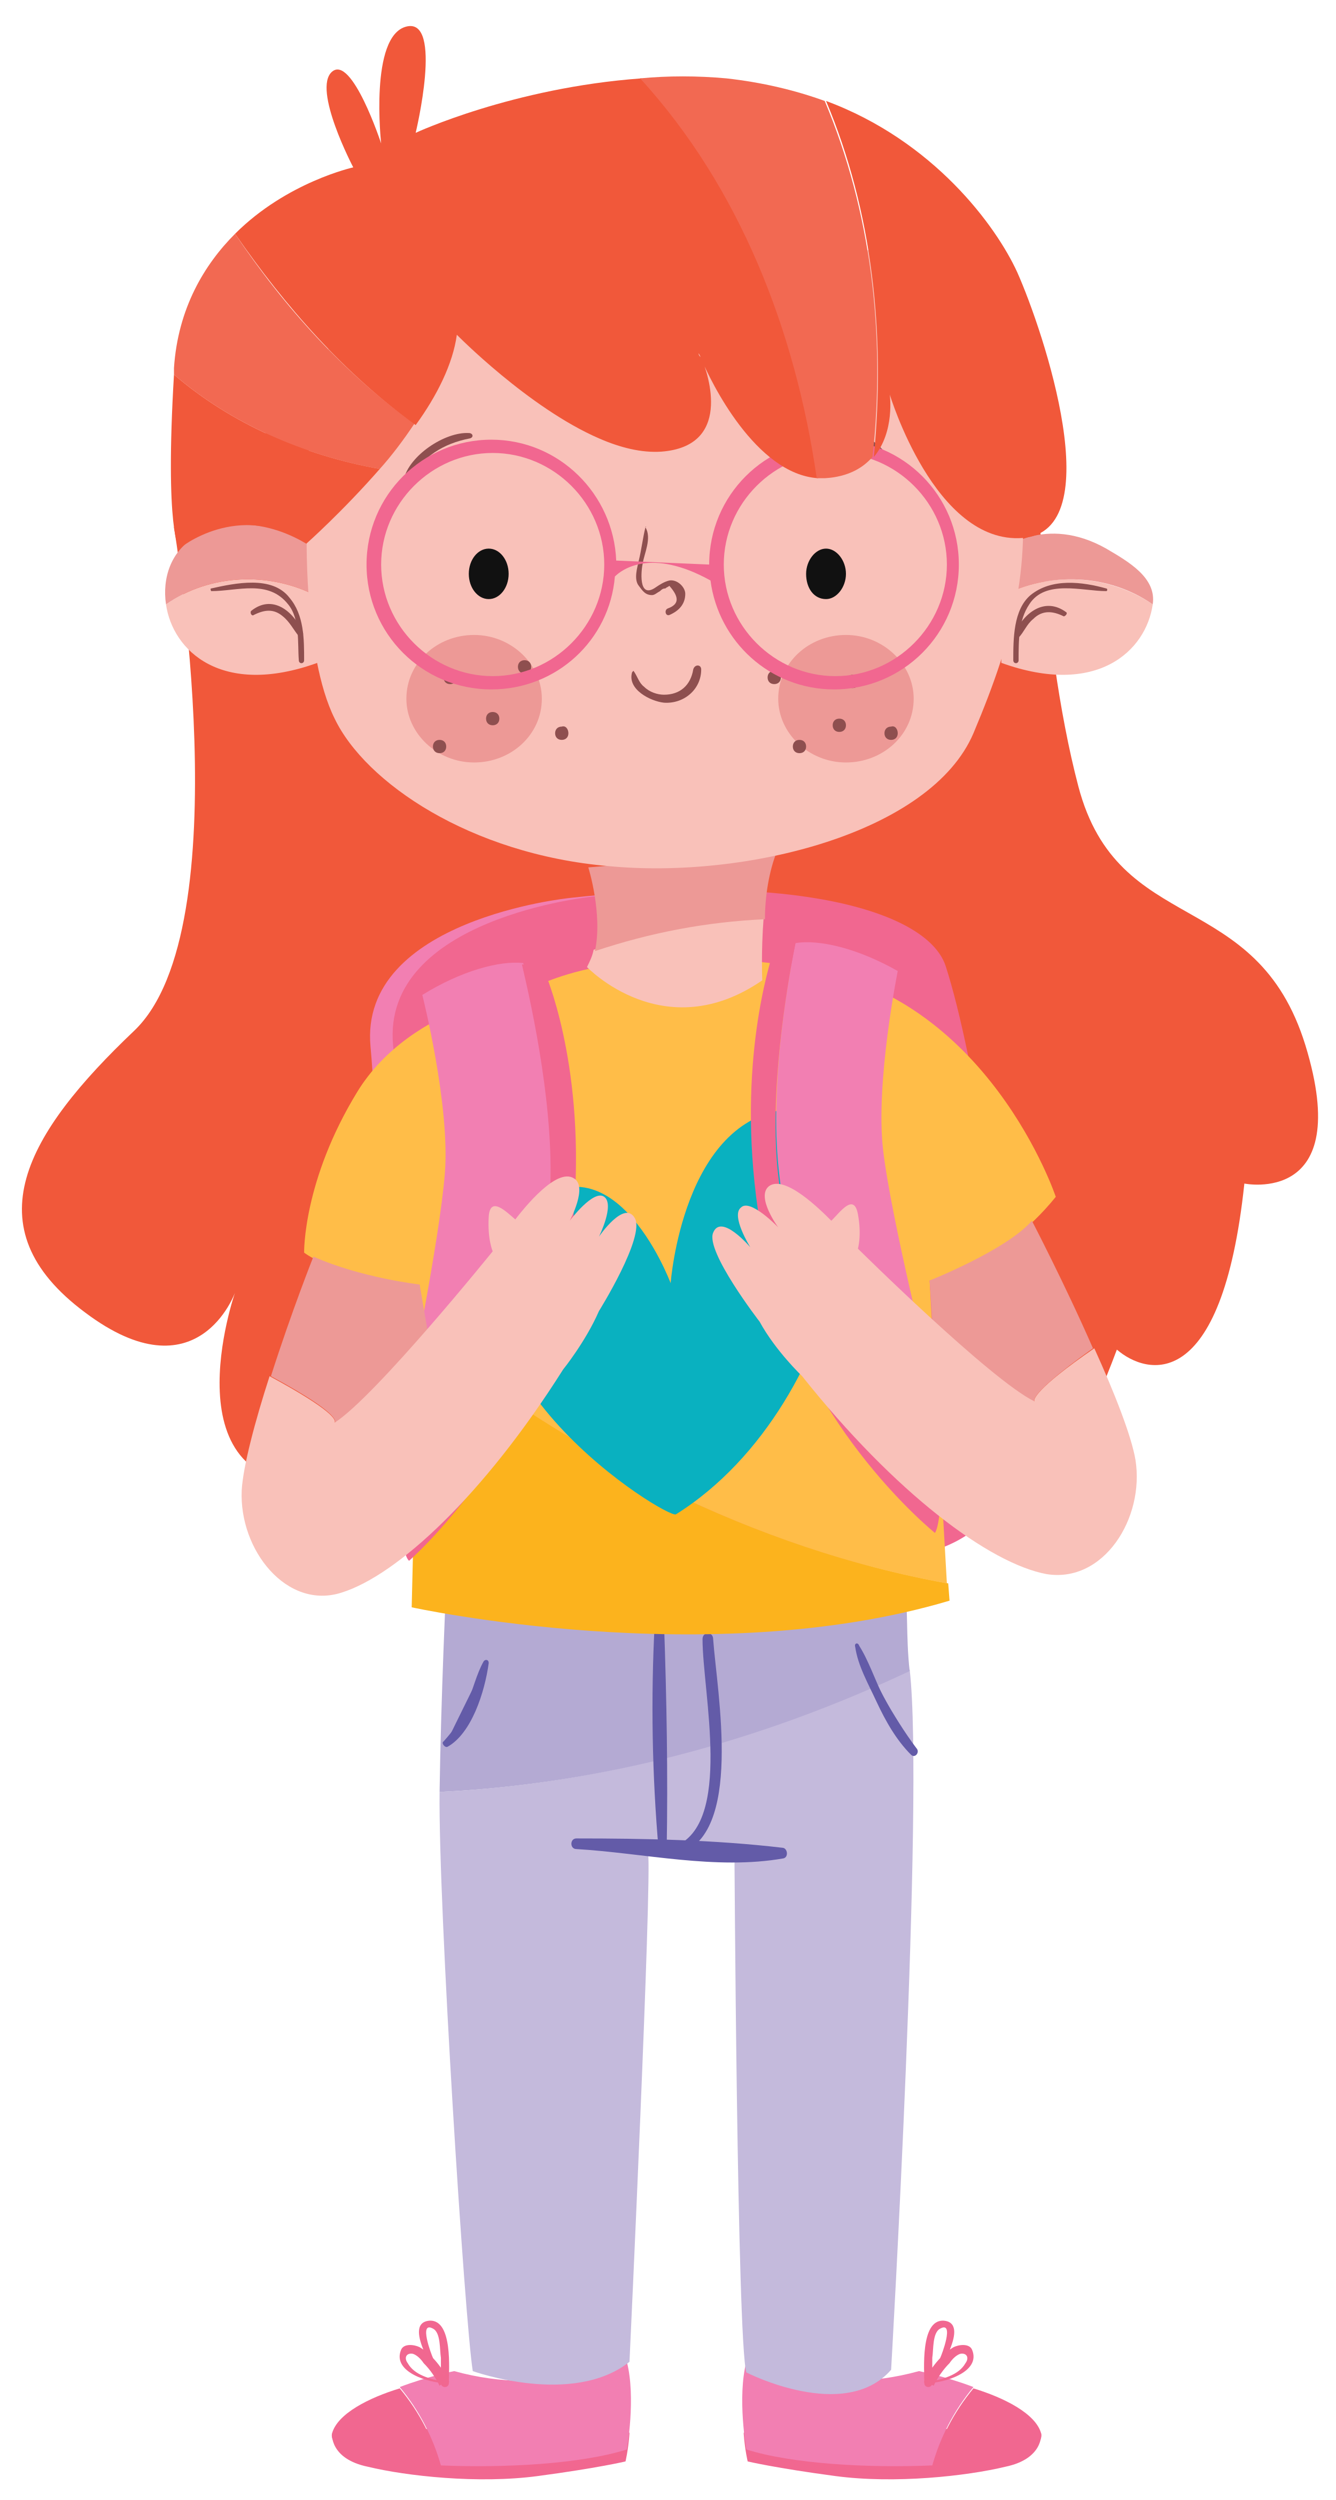
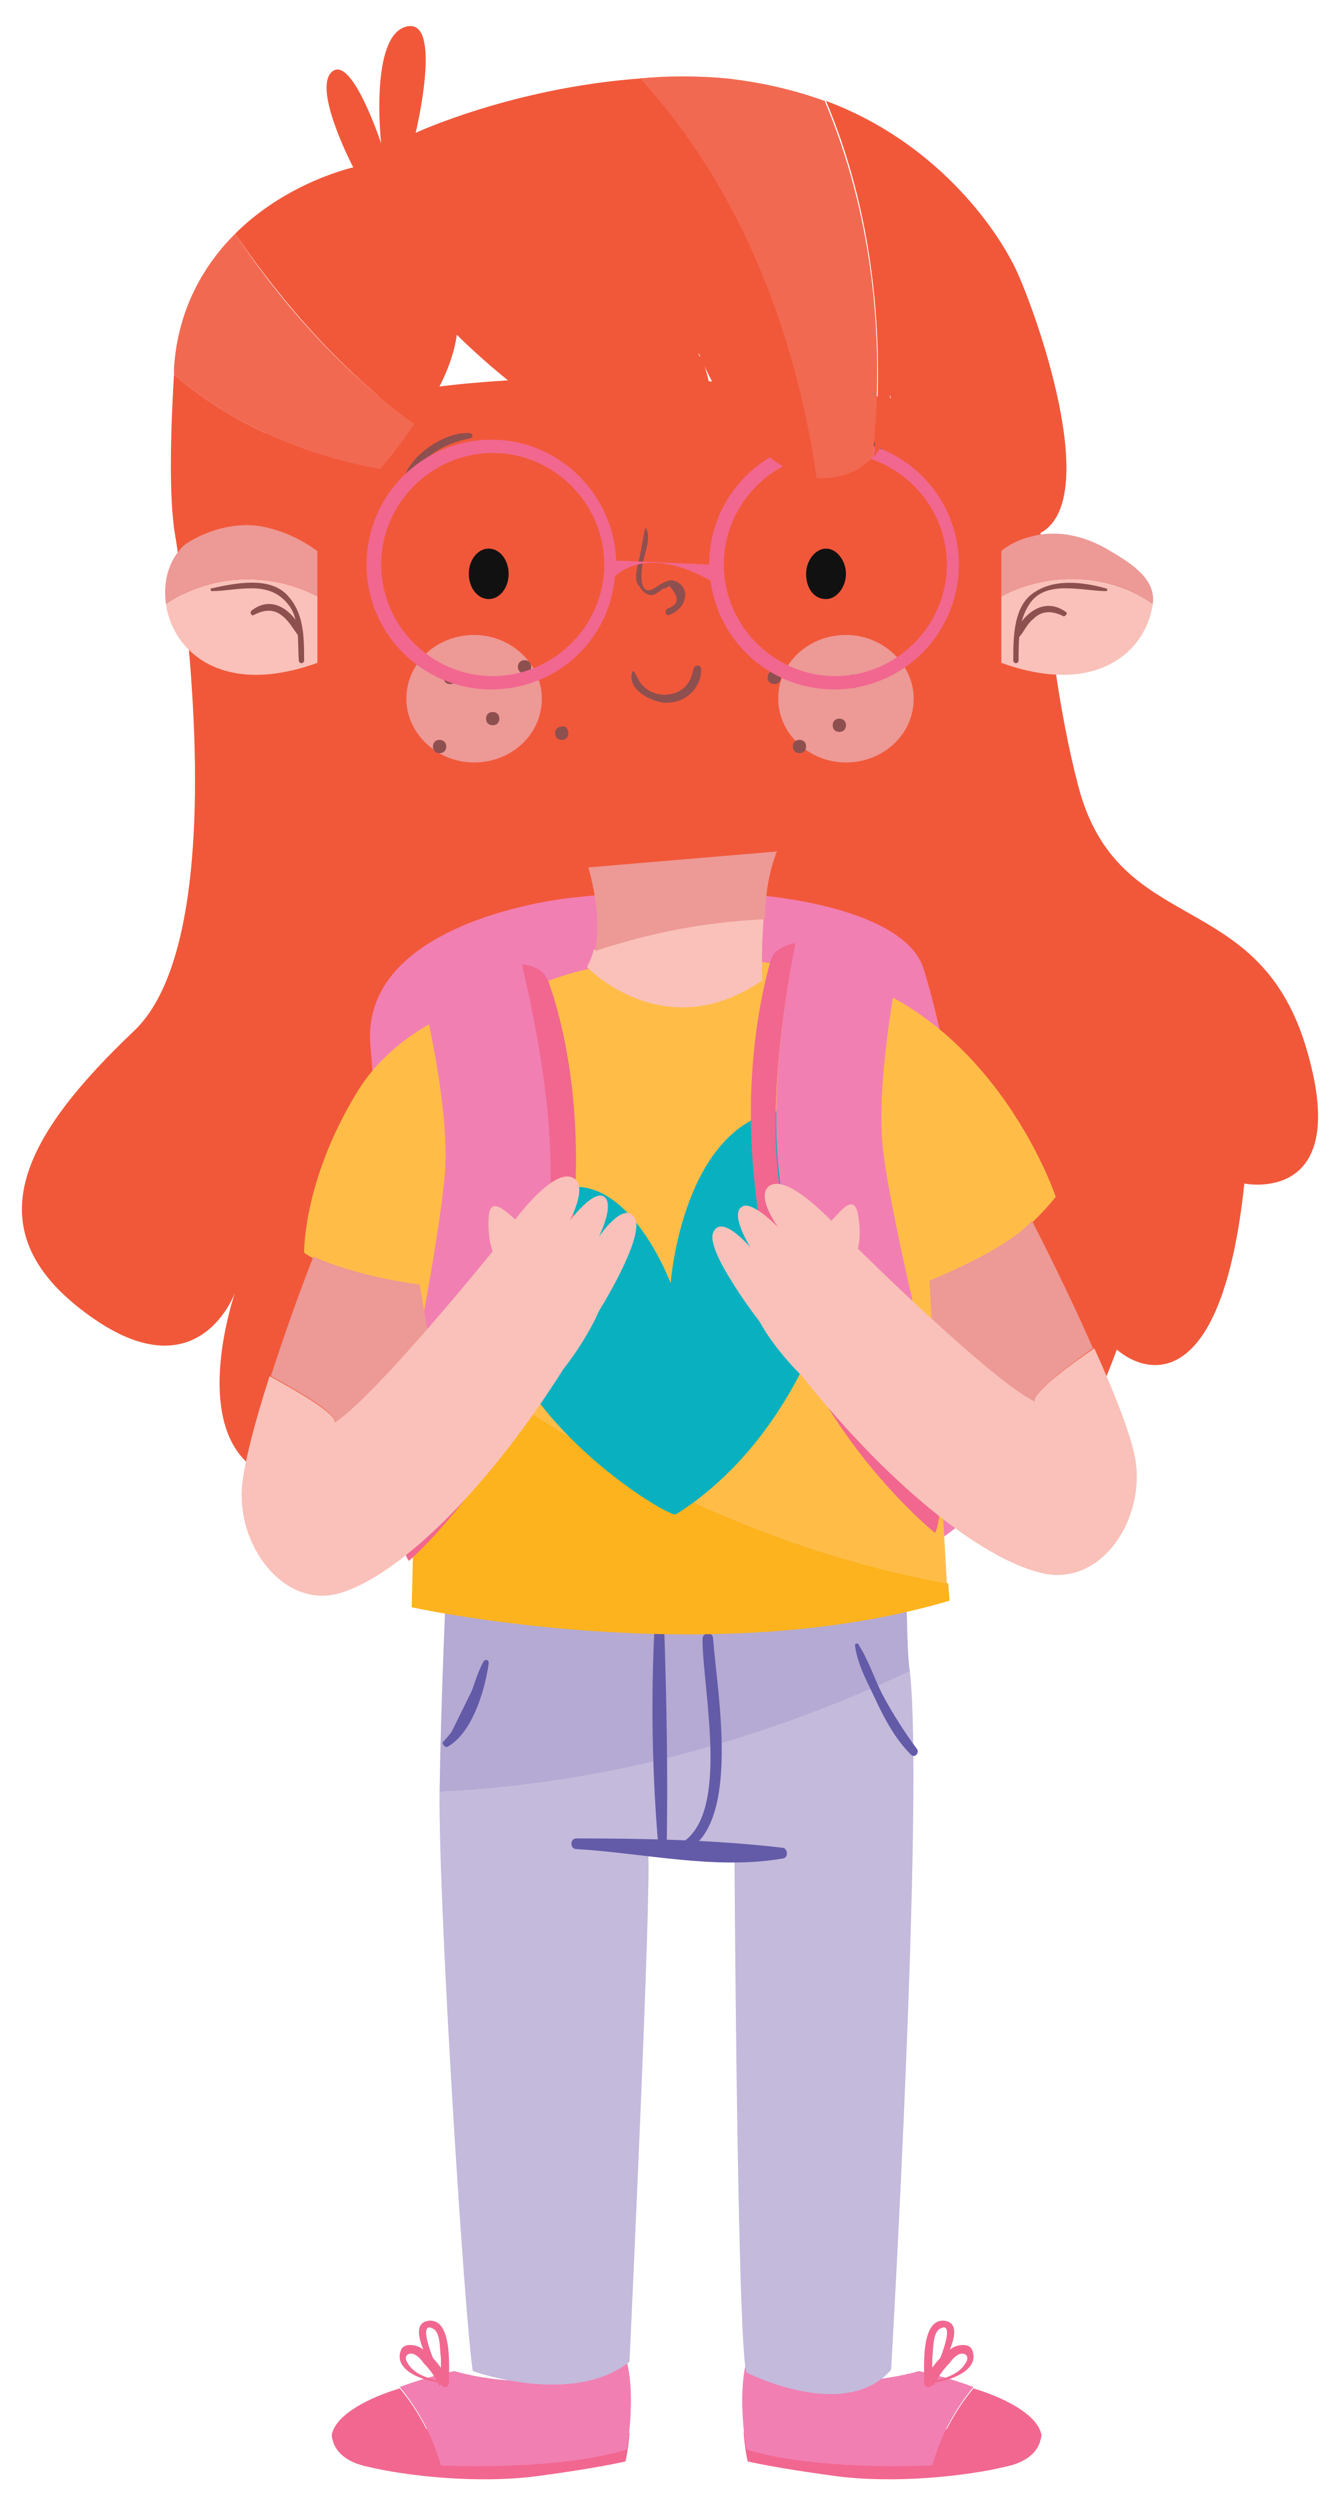
<svg xmlns="http://www.w3.org/2000/svg" version="1.1" id="Layer_1" x="0px" y="0px" viewBox="0 0 100.6 188.2" style="enable-background:new 0 0 100.6 188.2;" xml:space="preserve" width="53.454" height="100">
  <style type="text/css">
	.gwg00{fill:#F1583A;}
	.gwg01{fill:#F27FB2;}
	.gwg02{fill:#F16790;}
	.gwg03{fill:#C4BADC;}
	.gwg04{fill:#B4AAD3;}
	.gwg05{fill:#635BA8;}
	.gwg06{fill:#FCB31D;}
	.gwg07{fill:#FFBD48;}
	.gwg08{fill:#09B1C0;}
	.gwg09{fill:#ED9996;}
	.gwg10{fill:#F9C1B9;}
	.gwg11{fill:#8E4F4F;}
	.gwg12{fill:#111111;}
	.gwg13{fill:#F26952;}
</style>
  <g id="OBJECTS">
    <g>
      <g>
        <path class="gwg00" d="M13.1,39.7c0,0,5.1,30.2-3,37.9C2,85.3-2.2,92.4,6.4,98.8c8.5,6.4,11.3-1.5,11.3-1.5s-5.3,15.2,6.7,14.4     s18.8-10.8,18.8-10.8s15.9,16.3,29.9,12.7c6.6-0.9,9-6.7,11-12c2.2,1.9,7.9,3.5,9.6-12.5c0,0,8.3,1.7,4.6-10.4     c-3.7-12-14.1-8.1-17.1-19.5s-3.3-27.6-3.3-27.6S20,20.6,13.1,39.7z" />
        <g>
          <path class="gwg01" d="M42.9,67.6c0,0-15.9,1.6-15,11.2c0.9,9.6,0.1,31.6,5.3,39.6c2.2,3.3,28.4,0.5,35.2-1.5      c6.9-2.1,7-8.4,6.3-15c-0.8-6.5-2.9-22-5.2-29.1C68,68.4,57,66,42.9,67.6z" />
-           <path class="gwg02" d="M44.6,67.5c0,0-15.9,1.6-15,11.2c0.9,9.6,0.1,31.6,5.3,39.6c2.2,3.3,28.4,0.6,35.2-1.5      c6.9-2.1,7-8.4,6.3-15c-0.8-6.5-2.9-22-5.2-29.1C69.7,68.3,58.8,65.9,44.6,67.5z" />
        </g>
        <g>
          <path class="gwg02" d="M78.4,183.2c0,0,0.2,1.9-2.7,2.5c-2.9,0.7-8.3,1.3-12.8,0.7c-4.5-0.6-6.6-1.1-6.6-1.1s-0.2-0.8-0.3-2.1      C55.9,181.9,78.4,183.2,78.4,183.2z" />
          <path class="gwg02" d="M78.4,183.2c0.3,1.4-3.5,2.2-8.2,2.5c0.6-2.1,1.6-4.1,3.1-5.9C75.6,180.5,78,181.7,78.4,183.2z" />
          <path class="gwg01" d="M56.2,177.8c0,0,5.8,2.7,13,0.7c0,0,2,0.4,4.1,1.2c-1.5,1.8-2.5,3.8-3.1,5.9c-4.8,0.2-10.5-0.1-14-1.2      C56.2,184.4,55.5,180.5,56.2,177.8z" />
          <g>
            <path class="gwg02" d="M70,179.3c1-0.2,2.2-0.5,2.7-1.4c0.3-0.4,0.1-0.8-0.4-0.7c-0.3,0.1-0.6,0.4-0.8,0.7       c-0.5,0.5-0.9,1.1-1.2,1.7c-0.2-0.1-0.3-0.2-0.5-0.3c0.4-0.6,0.7-1.2,1-1.8c0.1-0.2,1.1-2.8,0-2.2c-0.6,0.3-0.5,1.6-0.6,2.2       c0,0.6,0,1.3,0,1.9c0,0.4-0.6,0.4-0.6,0c0-1-0.3-4.7,1.4-4.7c2.2,0.1-0.5,4.1-0.9,4.8c-0.2,0.3-0.6,0-0.5-0.3       c0.5-0.9,1.2-1.9,2.2-2.5c0.4-0.2,1.2-0.3,1.4,0.2c0.7,1.7-2.2,2.5-3.3,2.5C69.9,179.6,69.9,179.3,70,179.3L70,179.3z" />
          </g>
        </g>
        <g>
          <path class="gwg02" d="M25,183.2c0,0-0.2,1.9,2.7,2.5c2.9,0.7,8.3,1.3,12.8,0.7c4.5-0.6,6.6-1.1,6.6-1.1s0.2-0.8,0.3-2.1      C47.5,181.9,25,183.2,25,183.2z" />
          <path class="gwg02" d="M25,183.2c-0.3,1.4,3.5,2.2,8.2,2.5c-0.6-2.1-1.6-4.1-3.1-5.9C27.8,180.5,25.4,181.7,25,183.2z" />
          <path class="gwg01" d="M47.2,177.8c0,0-5.8,2.7-13,0.7c0,0-2,0.4-4.1,1.2c1.5,1.8,2.5,3.8,3.1,5.9c4.8,0.2,10.5-0.1,14-1.2      C47.2,184.4,47.9,180.5,47.2,177.8z" />
          <g>
            <path class="gwg02" d="M33.4,179.3c-1-0.2-2.2-0.5-2.7-1.4c-0.3-0.4-0.1-0.8,0.4-0.7c0.3,0.1,0.6,0.4,0.8,0.7       c0.5,0.5,0.9,1.1,1.2,1.7c0.1-0.1,0.3-0.2,0.5-0.3c-0.4-0.6-0.7-1.2-1-1.8c-0.1-0.2-1.1-2.8,0-2.2c0.6,0.3,0.5,1.6,0.6,2.2       c0,0.6,0,1.3,0,1.9c0,0.4,0.6,0.4,0.6,0c0-1,0.3-4.7-1.4-4.7c-2.2,0.1,0.5,4.1,0.9,4.8c0.2,0.3,0.6,0,0.5-0.3       c-0.5-0.9-1.2-1.9-2.2-2.5c-0.4-0.2-1.2-0.3-1.4,0.2c-0.7,1.7,2.2,2.5,3.3,2.5C33.5,179.6,33.5,179.3,33.4,179.3L33.4,179.3z" />
          </g>
        </g>
        <g>
          <path class="gwg03" d="M33.1,134.9c-0.1,8.6,1.9,39.9,2.5,43.6c0,0,7.5,2.7,11.8-0.7c0,0,1.7-36.3,1.4-38.3c0,0,4,0.5,6.5-0.6      c0,0,0.2,37.4,0.9,39.7c0,0,7.4,3.8,10.9-0.2c0,0,2.5-43.1,1.4-52.7C57.1,131.1,45.2,134.3,33.1,134.9z" />
          <path class="gwg04" d="M68.1,119.8c-1.7-2.8-34.5-0.6-34.5-0.6s-0.4,8.7-0.5,15.7c12.2-0.6,24.1-3.8,35.4-9.1      C68.2,123.3,68.4,120.4,68.1,119.8z" />
          <g>
            <g>
              <path class="gwg05" d="M64.5,123.9c0.9,2.6,2.4,5.9,4.2,7.9" />
              <g>
                <path class="gwg05" d="M64.4,124c0.2,1.4,1,2.8,1.6,4.1c0.7,1.5,1.5,2.9,2.6,4c0.3,0.3,0.7-0.2,0.4-0.5         c-0.9-1.2-1.7-2.5-2.5-3.9c-0.6-1.2-1.1-2.7-1.8-3.8C64.6,123.6,64.3,123.7,64.4,124L64.4,124z" />
              </g>
            </g>
            <g>
              <path class="gwg05" d="M33.6,131.2c1.8-1.3,2.2-3.8,3-6.1" />
              <g>
                <path class="gwg05" d="M33.7,131.5c1.8-1,2.8-4.1,3.1-6.3c0-0.3-0.3-0.3-0.4-0.1c-0.5,0.9-0.8,2.1-1.2,3.1         c-0.4,1.2-1,2-1.8,2.9C33.2,131.2,33.5,131.6,33.7,131.5L33.7,131.5z" />
              </g>
            </g>
            <g>
              <path class="gwg05" d="M43.4,138.8c4.9,0.1,10.3,0.9,15.5,0.7" />
              <g>
                <path class="gwg05" d="M43.4,139.2c5.1,0.3,10.5,1.6,15.6,0.7c0.4-0.1,0.3-0.8-0.1-0.8c-5.1-0.6-10.4-0.7-15.5-0.7         C42.9,138.4,42.9,139.2,43.4,139.2L43.4,139.2z" />
              </g>
            </g>
            <g>
              <path class="gwg05" d="M49.9,139.3c-0.3-5.6-0.3-11.3-0.3-17.1" />
              <g>
                <path class="gwg05" d="M50.2,139.3c0.1-5.7,0-11.4-0.2-17.1c0-0.5-0.6-0.5-0.7,0c-0.3,5.6-0.2,11.5,0.3,17.1         C49.7,139.7,50.2,139.7,50.2,139.3L50.2,139.3z" />
              </g>
            </g>
            <g>
              <path class="gwg05" d="M51,139.6c5-1.4,3-12.1,2.7-16.2c0-0.6-0.8-0.6-0.8,0c0,4,2.3,13.9-2.1,15.6        C50.5,139.1,50.6,139.7,51,139.6L51,139.6z" />
            </g>
          </g>
        </g>
        <path class="gwg06" d="M31,121c0,0,22.4,4.9,40.5-0.5l-0.1-1.3c-14.4-2.6-28.3-9.6-39.9-19L31,121z" />
        <path class="gwg07" d="M79.5,90.1c0,0-5.1-15.3-19.2-17.3c-14.1-2.1-20.2,1.6-20.2,1.6s-9.1,1.1-13.2,7.8s-4,12.1-4,12.1     s2.6,2,8,2.4c0.2,0,0.4,0,0.6,0l-0.1,3.5c11.6,9.3,25.5,16.4,39.9,19L70,96.4C70.1,96.4,75.3,95.3,79.5,90.1z" />
        <path class="gwg08" d="M50.9,114c-0.6,0.4-18.7-10.7-12.3-22c7.2-8,11.9,4.6,11.9,4.6s0.9-12.4,8.9-13.1S64.3,105.6,50.9,114z" />
        <g>
          <path class="gwg01" d="M59.9,71c1.8-0.3,4.7,0.4,7.7,2.1c0,0-1.7,8.4-1.1,13.5s3.5,16.7,3.5,16.7s1.1,6.7,0.9,10.3      c-6.2-7-10.7-11.9-12.2-25C57.9,82.2,59.2,74.4,59.9,71z" />
          <path class="gwg02" d="M58,72.4c0.2-0.8,0.9-1.2,1.9-1.4c-0.7,3.5-2,11.3-1.3,17.5c1.5,13.1,6,18.1,12.2,25      c-0.1,0.9-0.2,1.6-0.4,1.9c0,0-9.6-7.7-12.5-19.9C55.1,83.4,57.4,74.6,58,72.4z" />
        </g>
        <g>
          <path class="gwg09" d="M78,105.6c-3.2-1.5-7.8-6.2-7.8-6.2l-0.2-3c0,0,5.8-2.3,7.7-4.5c0,0,2.5,4.8,4.6,9.6      C76.7,105.5,78,105.6,78,105.6z" />
          <path class="gwg10" d="M85.5,109.9c-0.3-1.8-1.6-5.1-3.1-8.4c-4.5,3.1-4.6,3.9-4.5,4C74.6,103.9,64.6,94,64.6,94s0.3-1,0-2.6      s-1.3-0.2-2,0.5c-0.8-0.8-3.5-3.5-4.7-2.6c-1,0.8,0.7,3.1,0.7,3.1s-2.1-2.2-2.8-1.5c-0.8,0.6,0.7,3,0.7,3s-2.2-2.6-2.8-1.1      c-0.6,1.4,3.5,6.7,3.5,6.7l0,0c1.2,2.2,3.2,4.1,3.2,4.1c7,8.8,14.1,14.1,18.4,14.9C83.1,119.2,86.2,114.3,85.5,109.9z" />
        </g>
        <g>
          <g>
            <g>
              <path class="gwg10" d="M12.5,45.5c0.5,3.5,4.2,7,11.4,4.4v-5C20.3,43,15.8,43.2,12.5,45.5z" />
              <path class="gwg09" d="M14.6,40.5c-1.7,1-2.4,3-2.1,5c3.3-2.3,7.8-2.5,11.4-0.6v-3.4C23.8,41.4,19.2,37.8,14.6,40.5z" />
            </g>
            <g>
              <g>
                <g>
                  <path class="gwg11" d="M15.9,44.5c2,0,4.3-0.9,5.8,1c0.9,1.1,0.7,2.9,0.8,4.2c0,0.3,0.4,0.3,0.4,0c0-1.6,0-3.4-1.1-4.7          c-1.3-1.7-4.1-1.1-5.9-0.7C15.8,44.3,15.9,44.5,15.9,44.5L15.9,44.5z" />
                </g>
              </g>
              <g>
                <g>
                  <path class="gwg11" d="M19.1,46.3c0.8-0.4,1.5-0.5,2.2,0.1c0.5,0.4,0.8,1,1.2,1.5c0.2,0.2,0.4-0.1,0.3-0.3          c-0.7-1.6-2.3-2.9-3.9-1.6C18.8,46.2,19,46.4,19.1,46.3L19.1,46.3z" />
                </g>
              </g>
            </g>
          </g>
          <g>
            <g>
              <path class="gwg10" d="M86.8,45.5c-0.5,3.5-4.2,7-11.4,4.4v-5C78.9,43,83.4,43.2,86.8,45.5z" />
              <path class="gwg09" d="M83.3,41.3c1.7,1,3.8,2.2,3.5,4.2c-3.3-2.3-7.8-2.5-11.4-0.6v-3.4C75.4,41.4,78.7,38.7,83.3,41.3z" />
            </g>
            <g>
              <g>
                <g>
                  <path class="gwg11" d="M83.3,44.3c-1.8-0.5-4.1-0.8-5.7,0.5c-1.3,1.1-1.3,3.3-1.3,4.9c0,0.3,0.4,0.3,0.4,0c0-1.5,0-3,0.8-4.2          c1.2-1.9,4-1,5.8-1C83.4,44.5,83.4,44.3,83.3,44.3L83.3,44.3z" />
                </g>
              </g>
              <g>
                <g>
                  <path class="gwg11" d="M80.3,46.1c-1.6-1.2-3.2,0-3.9,1.6c-0.1,0.2,0.2,0.5,0.3,0.3c0.4-0.4,0.6-1,1.1-1.4          c0.7-0.7,1.5-0.6,2.3-0.2C80.2,46.4,80.4,46.2,80.3,46.1L80.3,46.1z" />
                </g>
              </g>
            </g>
          </g>
          <path class="gwg10" d="M44.7,71.5c-0.1,0.5-0.3,0.9-0.5,1.3c0,0,5.8,6.1,13.2,1c0,0-0.1-2.1,0.1-4.7      C53.1,69.4,48.9,70.1,44.7,71.5z" />
          <path class="gwg09" d="M58.5,64.1l-14.2,1.2c0,0,1.1,3.5,0.5,6.3c4.2-1.4,8.4-2.2,12.8-2.4C57.6,67.5,57.9,65.6,58.5,64.1z" />
-           <path class="gwg10" d="M23.1,39.6c0,0-0.3,9.7,2.1,14.5c2.3,4.8,10.2,10.2,20.6,11.1c10.4,1,24.3-2.5,27.5-10      c3.2-7.6,4.4-12.8,3.4-20.5s-1.4-11.1-8.5-14.6C61,16.8,22.1-0.6,23.1,39.6z" />
          <ellipse class="gwg12" cx="36.8" cy="43.2" rx="1.5" ry="1.9" />
          <path class="gwg12" d="M63.7,43.2c0,1-0.7,1.9-1.5,1.9c-0.9,0-1.5-0.8-1.5-1.9c0-1,0.7-1.9,1.5-1.9C63,41.3,63.7,42.2,63.7,43.2z      " />
          <g>
            <g>
              <path class="gwg11" d="M48.6,39.7c-0.2,0.8-0.3,1.7-0.5,2.5c-0.1,0.5-0.4,1.4,0,1.9c0.3,0.4,0.5,0.7,1,0.7        c0.2,0,0.4-0.2,0.6-0.3c0.1-0.1,0.2-0.2,0.4-0.2c0.1-0.1,0.2-0.1,0.3-0.2c0.8,0.9,0.7,1.4-0.1,1.7c-0.3,0.1-0.2,0.6,0.1,0.5        c0.7-0.3,1.2-0.8,1.2-1.6c0-0.5-0.6-1.1-1.2-1c-0.4,0.1-0.7,0.3-1,0.5c-1.4,1-1.1-1.4-1-1.8C48.5,41.7,49.1,40.5,48.6,39.7        C48.7,39.6,48.6,39.6,48.6,39.7L48.6,39.7z" />
            </g>
          </g>
          <g>
            <g>
              <path class="gwg11" d="M47.6,50.6c-0.4,1.3,1.4,2.2,2.4,2.3c1.5,0.1,2.8-1,2.8-2.5c0-0.4-0.5-0.4-0.6,0c-0.2,1.2-1,1.9-2.2,1.9        c-0.5,0-1.1-0.2-1.5-0.6c-0.4-0.3-0.5-0.8-0.8-1.2C47.7,50.5,47.7,50.5,47.6,50.6L47.6,50.6z" />
            </g>
          </g>
          <g>
            <g>
              <path class="gwg11" d="M30.7,36.1c1.2-1.7,2.6-2.7,4.7-3.1c0.3-0.1,0.2-0.4-0.1-0.4c-1.8-0.1-4.5,1.7-4.9,3.5        C30.4,36.1,30.6,36.2,30.7,36.1L30.7,36.1z" />
            </g>
          </g>
          <g>
            <g>
              <path class="gwg11" d="M61.3,32.2c1.8,0.4,3.5,0.7,4.8,2.1c0.3,0.3,0.7-0.1,0.4-0.4c-1.1-1.3-3.6-2.3-5.3-1.9        C61.2,32,61.2,32.2,61.3,32.2L61.3,32.2z" />
            </g>
          </g>
          <path class="gwg09" d="M40.8,52.6c0,2.7-2.3,4.8-5.1,4.8c-2.8,0-5.1-2.2-5.1-4.8c0-2.7,2.3-4.8,5.1-4.8S40.8,50,40.8,52.6z" />
          <path class="gwg09" d="M68.8,52.6c0,2.7-2.3,4.8-5.1,4.8c-2.8,0-5.1-2.2-5.1-4.8c0-2.7,2.3-4.8,5.1-4.8S68.8,50,68.8,52.6z" />
          <path class="gwg11" d="M34.4,51c0,0.3-0.2,0.5-0.5,0.5s-0.5-0.2-0.5-0.5s0.2-0.5,0.5-0.5C34.1,50.5,34.4,50.7,34.4,51z" />
          <path class="gwg11" d="M37.6,54.1c0,0.3-0.2,0.5-0.5,0.5s-0.5-0.2-0.5-0.5s0.2-0.5,0.5-0.5S37.6,53.8,37.6,54.1z" />
          <path class="gwg11" d="M33.6,56.2c0,0.3-0.2,0.5-0.5,0.5s-0.5-0.2-0.5-0.5s0.2-0.5,0.5-0.5S33.6,55.9,33.6,56.2z" />
          <path class="gwg11" d="M40,50.2c0,0.3-0.2,0.5-0.5,0.5S39,50.5,39,50.2s0.2-0.5,0.5-0.5S40,49.9,40,50.2z" />
          <path class="gwg11" d="M42.8,55.2c0,0.3-0.2,0.5-0.5,0.5s-0.5-0.2-0.5-0.5s0.2-0.5,0.5-0.5C42.6,54.6,42.8,54.9,42.8,55.2z" />
          <path class="gwg11" d="M58.8,51c0,0.3-0.2,0.5-0.5,0.5s-0.5-0.2-0.5-0.5s0.2-0.5,0.5-0.5C58.6,50.5,58.8,50.7,58.8,51z" />
          <path class="gwg11" d="M60.7,56.2c0,0.3-0.2,0.5-0.5,0.5s-0.5-0.2-0.5-0.5s0.2-0.5,0.5-0.5C60.5,55.7,60.7,55.9,60.7,56.2z" />
          <path class="gwg11" d="M64.7,51.3c0,0.3-0.2,0.5-0.5,0.5s-0.5-0.2-0.5-0.5s0.2-0.5,0.5-0.5C64.5,50.8,64.7,51,64.7,51.3z" />
-           <path class="gwg11" d="M67.6,55.2c0,0.3-0.2,0.5-0.5,0.5s-0.5-0.2-0.5-0.5s0.2-0.5,0.5-0.5C67.4,54.6,67.6,54.9,67.6,55.2z" />
          <path class="gwg11" d="M63.7,54.6c0,0.3-0.2,0.5-0.5,0.5s-0.5-0.2-0.5-0.5s0.2-0.5,0.5-0.5C63.5,54.1,63.7,54.3,63.7,54.6z" />
        </g>
        <path class="gwg02" d="M46.4,42.2c-0.2-5-4.3-9.1-9.4-9.1c-5.2,0-9.4,4.2-9.4,9.4s4.2,9.4,9.4,9.4c4.9,0,8.9-3.7,9.3-8.5     c0.5-0.5,2.7-2.2,7.2,0.3c0.6,4.6,4.5,8.2,9.3,8.2c5.2,0,9.4-4.2,9.4-9.4s-4.2-9.4-9.4-9.4s-9.4,4.2-9.4,9.4 M37.1,50.9     c-4.6,0-8.4-3.8-8.4-8.4c0-4.6,3.8-8.4,8.4-8.4s8.4,3.8,8.4,8.4S41.7,50.9,37.1,50.9z M62.9,50.9c-4.6,0-8.4-3.8-8.4-8.4     c0-4.6,3.8-8.4,8.4-8.4s8.4,3.8,8.4,8.4S67.5,50.9,62.9,50.9z" />
        <path class="gwg13" d="M17.7,17.6c-2.3,2.3-4.3,5.6-4.6,10.1c0,0.2,0,0.4,0,0.5c4.3,3.7,9.8,6.1,15.5,7.1c0.9-1,1.8-2.2,2.6-3.4     C25.9,28.1,21.4,23.1,17.7,17.6z" />
        <path class="gwg00" d="M52.6,26.6c0,0,0.1,0.1,0.2,0.4c0.7,1.7,4.1,8.7,8.8,9C60,24.9,55.8,14.1,48.3,5.9c-9.7,0.7-17,4.1-17,4.1     s2.1-8.7-0.7-8c-2.8,0.7-1.9,8.8-1.9,8.8S26.5,4.1,25,5.4s1.6,7.2,1.6,7.2s-5,1.1-8.9,5c3.8,5.5,8.2,10.5,13.6,14.4     c1.6-2.2,2.8-4.6,3.1-6.8c0,0,5.4,5.5,10.7,7.8c0.2-0.3,0.3-0.6,0.3-1.1c0,0.5-0.1,0.8-0.3,1.1c1.6,0.7,3.2,1.1,4.7,1     c5.3-0.4,3.6-5.7,3-7.1C52.6,26.8,52.6,26.6,52.6,26.6z" />
        <path class="gwg13" d="M62.1,7.6c-2.2-0.8-4.7-1.4-7.4-1.7c-2.2-0.2-4.4-0.2-6.5,0c7.5,8.2,11.7,19,13.3,30.1c0.2,0,0.4,0,0.6,0     c1.8-0.1,2.9-0.8,3.6-1.6C66.7,25.2,65.6,15.9,62.1,7.6z" />
        <path class="gwg00" d="M76.6,20.5C75,17,70.3,10.6,62.2,7.6c3.5,8.3,4.5,17.6,3.6,26.8c1.6-1.9,1.2-4.7,1.2-4.7S70.4,41,77,40.5     C83.6,40,78.6,25,76.6,20.5z" />
        <path class="gwg00" d="M13.5,41.3c0,0,4.4-3.7,9.6-0.4c0,0,2.7-2.4,5.5-5.6c-5.7-1-11.2-3.4-15.5-7.1C12.4,40,13.5,41.3,13.5,41.3z     " />
        <path class="gwg13" d="M52.7,27c-0.1-0.2-0.2-0.4-0.2-0.4S52.6,26.8,52.7,27z" />
        <g>
          <path class="gwg01" d="M39.4,72.5c-1.8-0.2-4.7,0.6-7.6,2.4c0,0,2.1,8.3,1.7,13.4c-0.4,5.1-2.8,16.8-2.8,16.8s-0.8,6.8-0.4,10.4      c5.9-7.2,10.2-12.3,11.1-25.5C41.9,83.7,40.2,76,39.4,72.5z" />
          <path class="gwg02" d="M41.3,73.9c-0.3-0.8-1-1.2-2-1.3c0.8,3.4,2.5,11.2,2.1,17.5c-0.9,13.2-5.2,18.3-11.1,25.5      c0.1,0.9,0.2,1.6,0.5,1.9c0,0,9.3-8.1,11.6-20.4C44.8,84.8,42.1,76.1,41.3,73.9z" />
        </g>
        <g>
          <path class="gwg09" d="M25.1,107.2c3-1.8,7.1-7,7.1-7l-0.6-3.5c0,0-4.4-0.5-8-2.1c0,0-1.6,4-3.2,9      C26.5,106.9,25.1,107.2,25.1,107.2z" />
          <path class="gwg10" d="M18.2,112.2c0.1-1.8,1-5.2,2.1-8.6c4.8,2.6,5,3.3,4.9,3.5c3.1-2,11.9-12.9,11.9-12.9s-0.4-0.9-0.3-2.6      c0.1-1.6,1.3-0.4,2,0.2c0.7-0.9,3.1-3.9,4.4-3.1c1.1,0.6-0.3,3.2-0.3,3.2s1.8-2.4,2.6-1.8c0.8,0.6-0.4,3-0.4,3s1.9-2.8,2.7-1.4      c0.8,1.4-2.7,7-2.7,7l0,0c-1,2.3-2.7,4.4-2.7,4.4c-6,9.5-12.5,15.5-16.7,16.8C21.6,121.2,18,116.7,18.2,112.2z" />
        </g>
      </g>
    </g>
  </g>
  <g id="DESIGNED_BY_FREEPIK">
</g>
</svg>